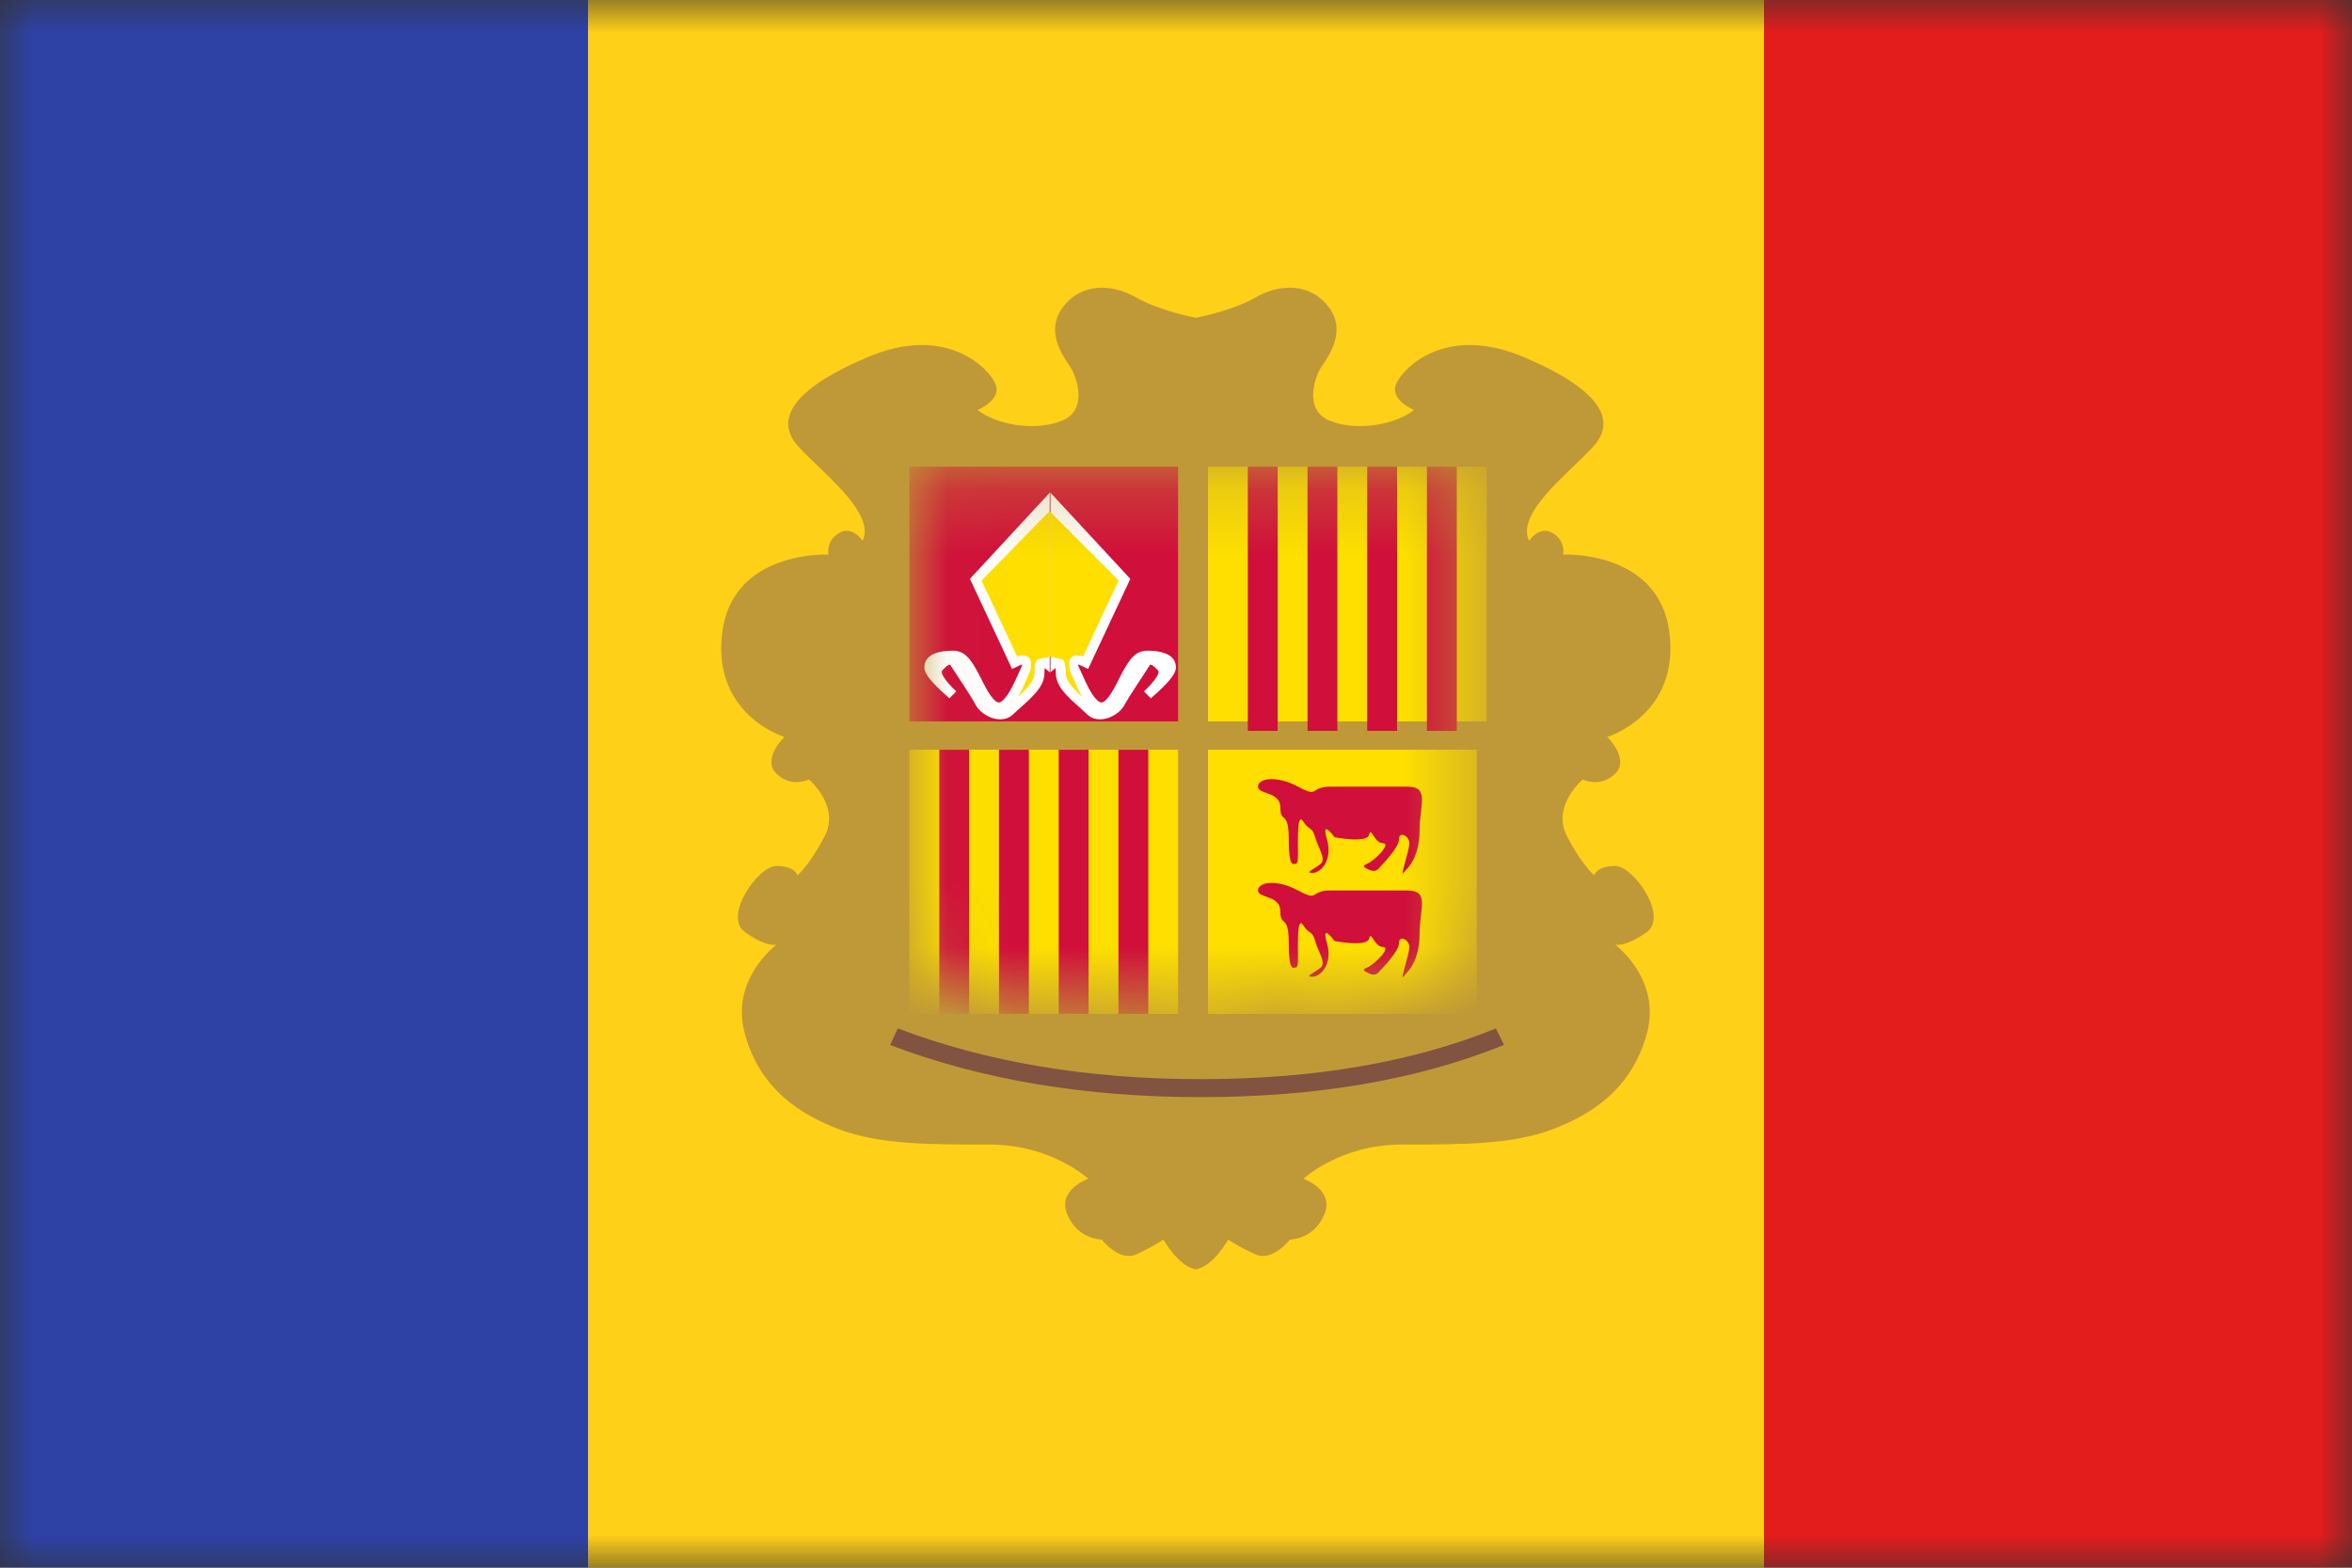
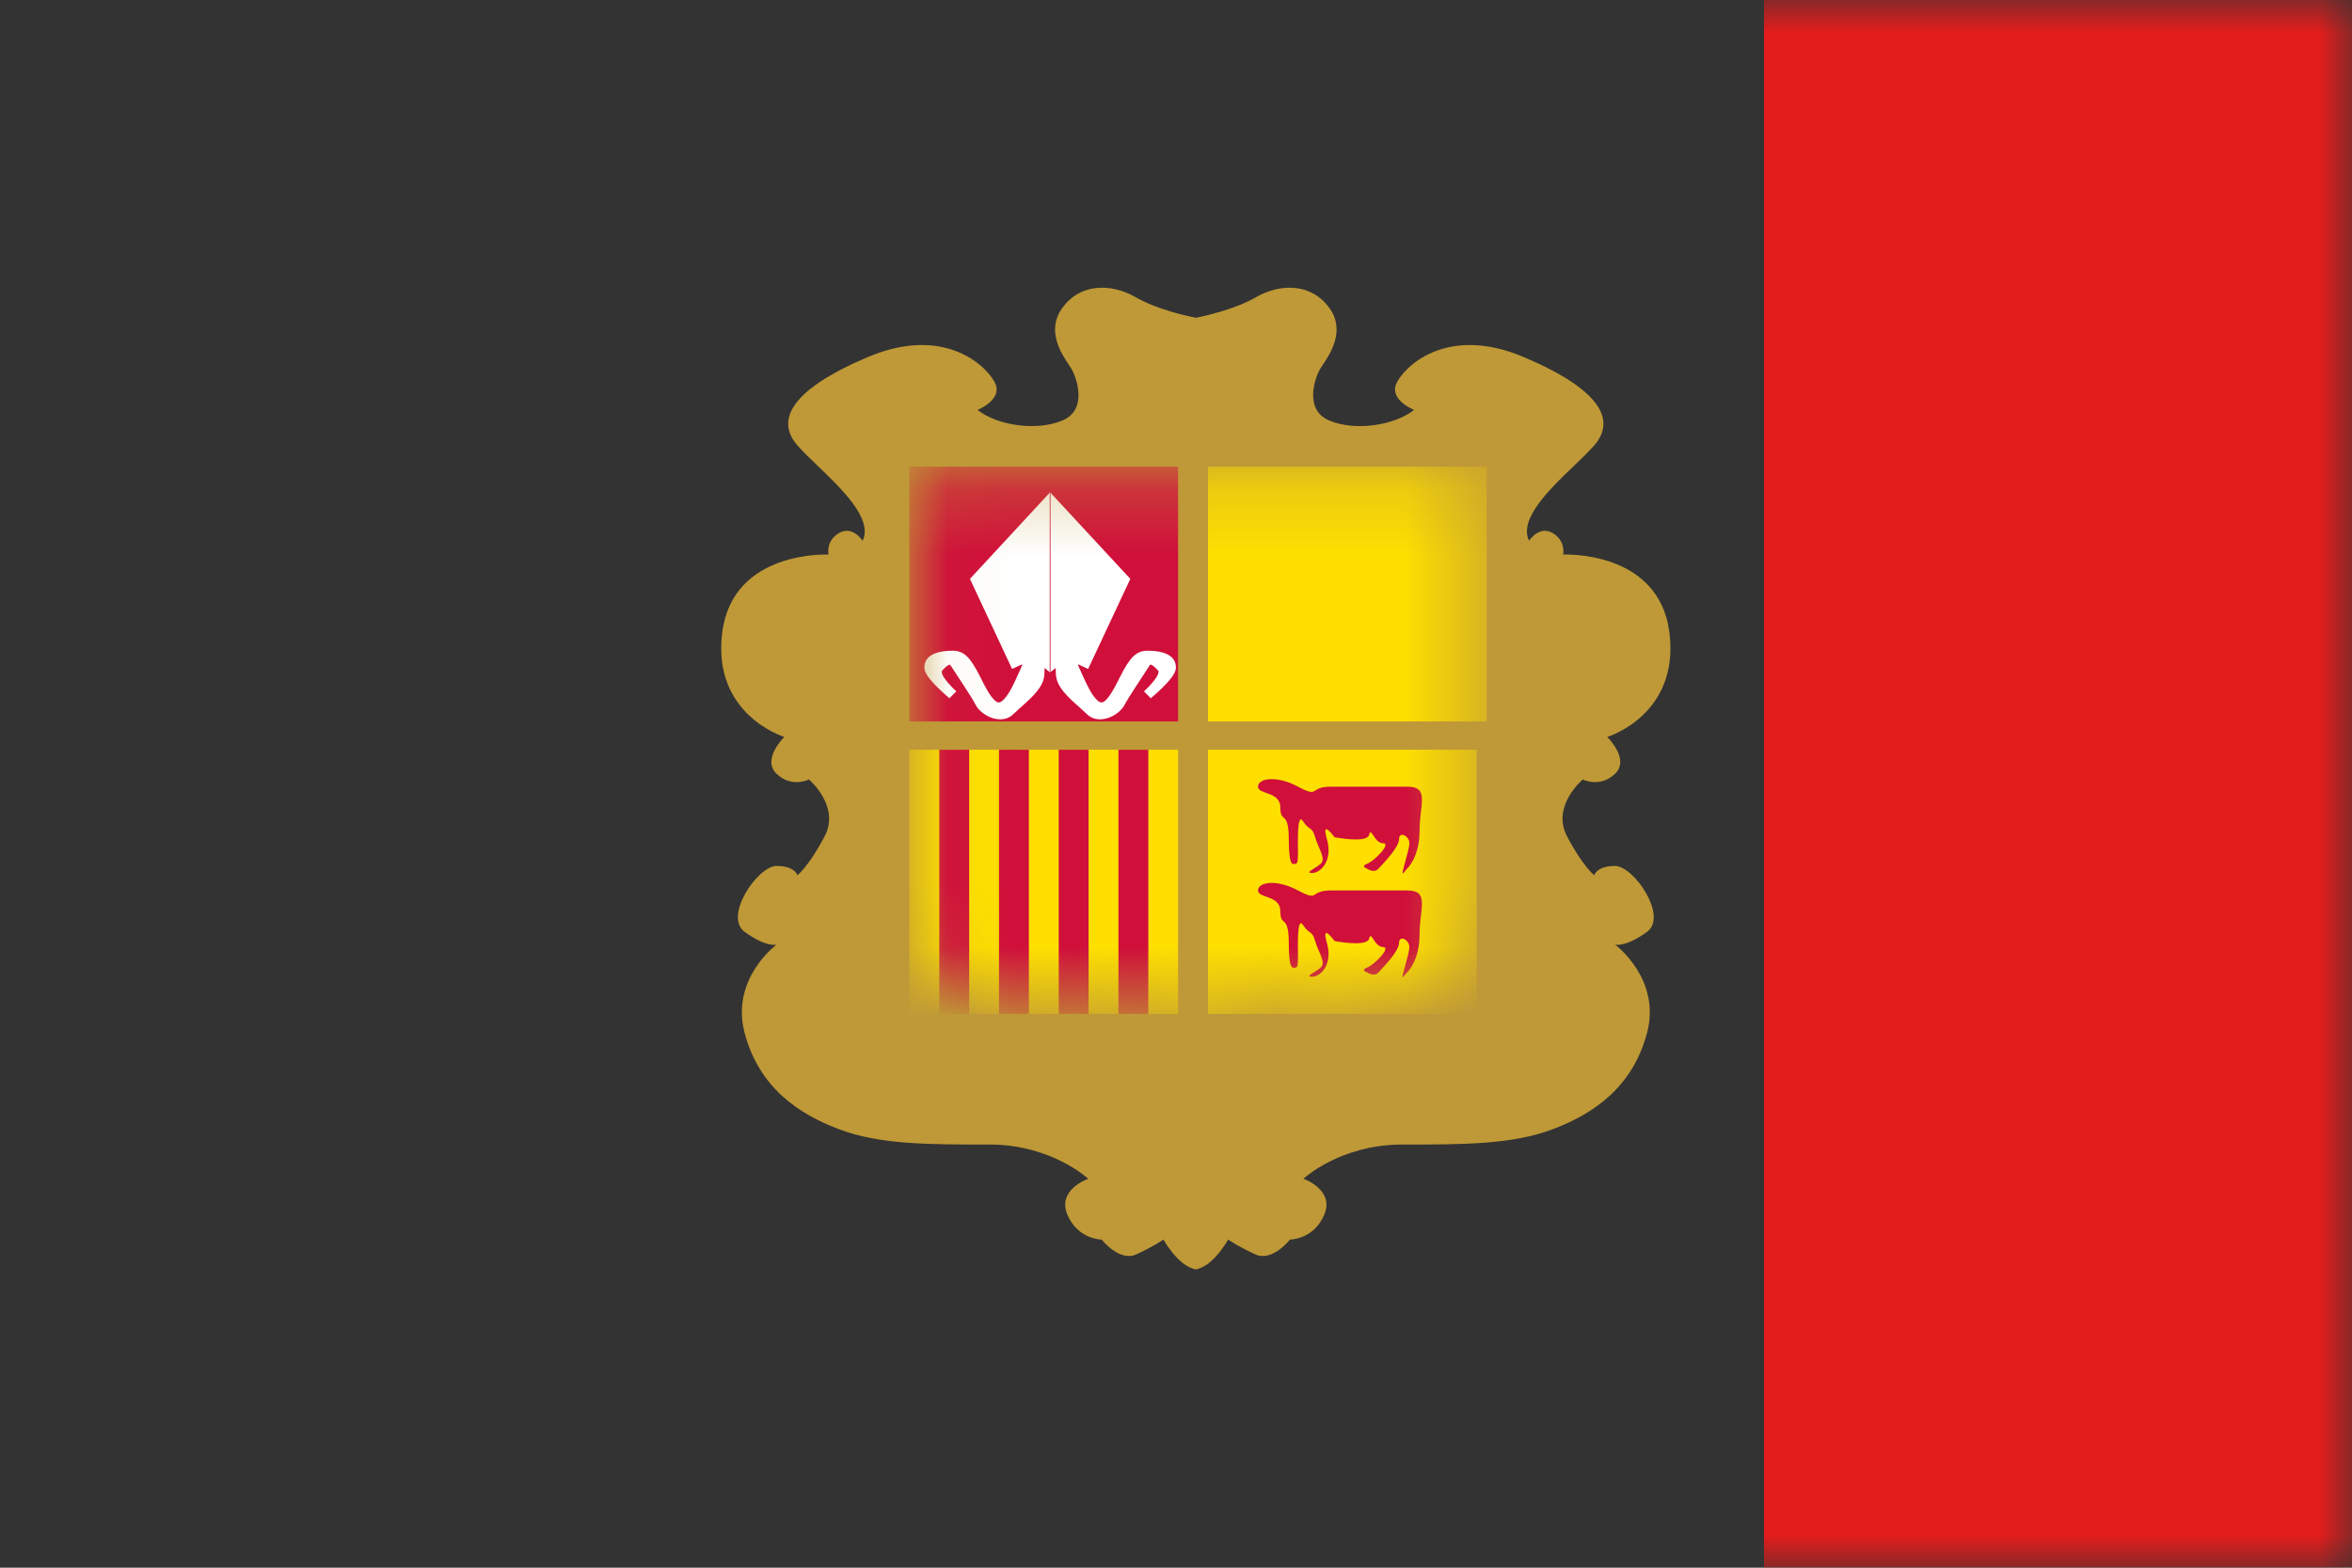
<svg xmlns="http://www.w3.org/2000/svg" width="36" height="24" viewBox="0 0 36 24" fill="none">
  <rect x="0" y="0" width="36" height="24" fill="#333333" stroke="none" />
  <g clip-path="url(#clip0_4303_64091)">
    <mask id="mask0_4303_64091" style="mask-type:luminance" maskUnits="userSpaceOnUse" x="0" y="0" width="36" height="24">
      <rect width="36" height="24" fill="white" />
    </mask>
    <g mask="url(#mask0_4303_64091)">
-       <path fill-rule="evenodd" clip-rule="evenodd" d="M9 0H27V24H9V0Z" fill="#FFD018" />
-       <path fill-rule="evenodd" clip-rule="evenodd" d="M0 0H9V24H0V0Z" fill="#2E42A5" />
      <path fill-rule="evenodd" clip-rule="evenodd" d="M27 0H36V24H27V0Z" fill="#E31D1C" />
      <path fill-rule="evenodd" clip-rule="evenodd" d="M18.337 19.424C18.585 19.361 18.799 18.977 18.799 18.977C18.799 18.977 18.961 19.09 19.219 19.205C19.476 19.32 19.744 18.977 19.744 18.977C19.744 18.977 20.11 18.977 20.27 18.594C20.43 18.21 19.95 18.046 19.95 18.046C19.95 18.046 20.511 17.522 21.459 17.522C22.407 17.522 23.145 17.522 23.764 17.288C24.382 17.055 24.983 16.654 25.208 15.82C25.433 14.987 24.721 14.462 24.721 14.462C24.721 14.462 24.879 14.506 25.208 14.267C25.537 14.028 25.006 13.257 24.721 13.257C24.436 13.257 24.402 13.4 24.402 13.4C24.402 13.4 24.226 13.264 23.984 12.801C23.742 12.339 24.226 11.933 24.226 11.933C24.226 11.933 24.49 12.068 24.721 11.845C24.952 11.623 24.601 11.282 24.601 11.282C24.601 11.282 25.713 10.946 25.552 9.682C25.391 8.418 23.926 8.49 23.926 8.49C23.926 8.49 23.97 8.279 23.764 8.16C23.557 8.04 23.404 8.279 23.404 8.279C23.242 7.946 23.717 7.49 24.098 7.125C24.215 7.012 24.324 6.908 24.402 6.818C24.731 6.441 24.524 5.975 23.322 5.466C22.12 4.957 21.464 5.641 21.368 5.883C21.271 6.126 21.644 6.276 21.644 6.276C21.34 6.513 20.752 6.604 20.351 6.44C19.95 6.276 20.128 5.777 20.21 5.641C20.22 5.626 20.232 5.608 20.246 5.587C20.359 5.418 20.596 5.064 20.351 4.72C20.076 4.333 19.599 4.333 19.219 4.553C18.893 4.74 18.43 4.84 18.303 4.865C18.177 4.84 17.714 4.74 17.388 4.553C17.007 4.333 16.531 4.333 16.256 4.72C16.011 5.064 16.248 5.418 16.361 5.587C16.375 5.608 16.387 5.626 16.396 5.641C16.479 5.777 16.657 6.276 16.256 6.44C15.855 6.604 15.267 6.513 14.962 6.276C14.962 6.276 15.335 6.126 15.239 5.883C15.143 5.641 14.486 4.957 13.284 5.466C12.082 5.975 11.876 6.441 12.205 6.818C12.283 6.908 12.391 7.012 12.509 7.125C12.889 7.49 13.365 7.946 13.203 8.279C13.203 8.279 13.05 8.04 12.843 8.16C12.636 8.279 12.681 8.49 12.681 8.49C12.681 8.49 11.215 8.418 11.055 9.682C10.894 10.946 12.005 11.282 12.005 11.282C12.005 11.282 11.655 11.623 11.885 11.845C12.116 12.068 12.381 11.933 12.381 11.933C12.381 11.933 12.864 12.339 12.623 12.801C12.381 13.264 12.205 13.4 12.205 13.4C12.205 13.4 12.171 13.257 11.885 13.257C11.6 13.257 11.069 14.028 11.399 14.267C11.728 14.506 11.885 14.462 11.885 14.462C11.885 14.462 11.174 14.987 11.399 15.82C11.623 16.654 12.225 17.055 12.843 17.288C13.462 17.522 14.199 17.522 15.147 17.522C16.095 17.522 16.657 18.046 16.657 18.046C16.657 18.046 16.177 18.21 16.337 18.594C16.497 18.977 16.863 18.977 16.863 18.977C16.863 18.977 17.131 19.32 17.388 19.205C17.645 19.09 17.808 18.977 17.808 18.977C17.808 18.977 18.021 19.361 18.27 19.424V19.432C18.281 19.432 18.292 19.431 18.303 19.43C18.314 19.431 18.325 19.432 18.337 19.432V19.424Z" fill="#BF9937" />
-       <path d="M13.624 15.998L13.742 15.744C15.101 16.261 16.647 16.521 18.381 16.521C20.115 16.521 21.62 16.262 22.896 15.745L23.021 15.997C21.703 16.53 20.156 16.796 18.381 16.796C16.608 16.796 15.022 16.53 13.624 15.998Z" fill="#805440" />
      <path fill-rule="evenodd" clip-rule="evenodd" d="M14.038 7.233H18.227H18.332H22.521V14.262C22.521 14.262 22.52 14.883 21.782 15.154C21.044 15.426 20.176 15.329 20.176 15.329C20.176 15.329 19.345 15.17 18.907 15.329C18.638 15.426 18.443 15.474 18.332 15.497V15.515C18.332 15.515 18.315 15.513 18.28 15.507C18.244 15.513 18.227 15.515 18.227 15.515V15.497C18.116 15.474 17.921 15.426 17.653 15.329C17.214 15.17 16.384 15.329 16.384 15.329C16.384 15.329 15.515 15.426 14.778 15.154C14.04 14.883 14.038 14.262 14.038 14.262V7.233Z" fill="#BF9937" />
      <mask id="mask1_4303_64091" style="mask-type:luminance" maskUnits="userSpaceOnUse" x="14" y="7" width="9" height="9">
        <path fill-rule="evenodd" clip-rule="evenodd" d="M14.038 7.233H18.227H18.332H22.521V14.262C22.521 14.262 22.52 14.883 21.782 15.154C21.044 15.426 20.176 15.329 20.176 15.329C20.176 15.329 19.345 15.17 18.907 15.329C18.638 15.426 18.443 15.474 18.332 15.497V15.515C18.332 15.515 18.315 15.513 18.28 15.507C18.244 15.513 18.227 15.515 18.227 15.515V15.497C18.116 15.474 17.921 15.426 17.653 15.329C17.214 15.17 16.384 15.329 16.384 15.329C16.384 15.329 15.515 15.426 14.778 15.154C14.04 14.883 14.038 14.262 14.038 14.262V7.233Z" fill="white" />
      </mask>
      <g mask="url(#mask1_4303_64091)">
        <rect x="13.919" y="7.144" width="4.113" height="3.9" fill="#D00F3A" />
        <path fill-rule="evenodd" clip-rule="evenodd" d="M18.49 7.144H22.755V11.044H18.49V7.144Z" fill="#FEDF00" />
        <path fill-rule="evenodd" clip-rule="evenodd" d="M18.49 11.478H22.603V15.522H18.49V11.478Z" fill="#FEDF00" />
        <rect x="13.919" y="11.478" width="4.113" height="4.044" fill="#FEDF00" />
        <path fill-rule="evenodd" clip-rule="evenodd" d="M21.537 13.299C21.537 13.299 21.728 13.126 21.728 12.719C21.728 12.312 21.889 12.043 21.537 12.043C21.184 12.043 20.706 12.043 20.369 12.043C20.032 12.043 20.206 12.224 19.867 12.043C19.528 11.862 19.255 11.919 19.255 12.043C19.255 12.166 19.597 12.112 19.597 12.363C19.597 12.613 19.726 12.395 19.726 12.847C19.726 13.299 19.798 13.223 19.832 13.223C19.867 13.223 19.867 13.141 19.867 13.022C19.867 12.904 19.85 12.425 19.944 12.572C20.038 12.719 20.084 12.65 20.13 12.817C20.177 12.984 20.301 13.147 20.216 13.223C20.13 13.299 19.958 13.364 20.087 13.364C20.216 13.364 20.404 13.171 20.31 12.847C20.216 12.523 20.426 12.817 20.426 12.817C20.426 12.817 20.924 12.915 20.956 12.78C20.988 12.646 21.033 12.909 21.168 12.909C21.303 12.909 21.038 13.18 20.927 13.223C20.815 13.265 20.927 13.299 20.927 13.299C20.927 13.299 21.03 13.374 21.099 13.299C21.168 13.223 21.414 12.975 21.414 12.847C21.414 12.719 21.572 12.796 21.572 12.909C21.572 13.022 21.426 13.429 21.481 13.364C21.537 13.299 21.537 13.299 21.537 13.299Z" fill="#D00F3A" />
        <path fill-rule="evenodd" clip-rule="evenodd" d="M21.537 14.887C21.537 14.887 21.728 14.715 21.728 14.308C21.728 13.901 21.889 13.632 21.537 13.632C21.184 13.632 20.706 13.632 20.369 13.632C20.032 13.632 20.206 13.813 19.867 13.632C19.528 13.451 19.255 13.508 19.255 13.632C19.255 13.755 19.597 13.701 19.597 13.951C19.597 14.202 19.726 13.984 19.726 14.436C19.726 14.887 19.798 14.812 19.832 14.812C19.867 14.812 19.867 14.73 19.867 14.611C19.867 14.493 19.85 14.014 19.944 14.161C20.038 14.308 20.084 14.239 20.13 14.406C20.177 14.573 20.301 14.736 20.216 14.812C20.13 14.887 19.958 14.953 20.087 14.953C20.216 14.953 20.404 14.76 20.31 14.436C20.216 14.112 20.426 14.406 20.426 14.406C20.426 14.406 20.924 14.504 20.956 14.369C20.988 14.235 21.033 14.498 21.168 14.498C21.303 14.498 21.038 14.769 20.927 14.812C20.815 14.854 20.927 14.887 20.927 14.887C20.927 14.887 21.03 14.963 21.099 14.887C21.168 14.812 21.414 14.564 21.414 14.436C21.414 14.308 21.572 14.385 21.572 14.498C21.572 14.611 21.426 15.018 21.481 14.953C21.537 14.887 21.537 14.887 21.537 14.887Z" fill="#D00F3A" />
        <path fill-rule="evenodd" clip-rule="evenodd" d="M15.986 10.298C15.986 10.463 15.892 10.589 15.676 10.782L15.648 10.807L15.59 10.859C15.559 10.887 15.535 10.909 15.514 10.93C15.33 11.115 15.009 10.956 14.926 10.777C14.913 10.748 14.849 10.645 14.744 10.483L14.738 10.475L14.676 10.38L14.62 10.294C14.578 10.231 14.557 10.197 14.546 10.18C14.539 10.167 14.496 10.181 14.421 10.266C14.393 10.299 14.451 10.409 14.637 10.585L14.532 10.69C14.273 10.466 14.148 10.32 14.148 10.22C14.148 10.052 14.3 9.962 14.583 9.962C14.761 9.962 14.856 10.073 14.999 10.354L15.035 10.425C15.105 10.564 15.15 10.64 15.205 10.701C15.27 10.774 15.309 10.771 15.376 10.695C15.442 10.621 15.504 10.506 15.595 10.298C15.605 10.276 15.614 10.257 15.621 10.242C15.64 10.199 15.649 10.18 15.644 10.175C15.64 10.171 15.625 10.178 15.597 10.192C15.587 10.196 15.576 10.202 15.562 10.208L15.491 10.241L14.846 8.862L16.067 7.543V10.29L15.989 10.227C15.987 10.246 15.986 10.27 15.986 10.298ZM16.073 10.294L16.067 10.299V10.29L16.073 10.294ZM16.079 10.29V10.299L16.073 10.294L16.079 10.29ZM16.079 7.543L17.301 8.862L16.655 10.241L16.584 10.208C16.534 10.185 16.509 10.169 16.503 10.175C16.496 10.181 16.515 10.216 16.552 10.298C16.643 10.506 16.704 10.621 16.77 10.695C16.838 10.771 16.877 10.774 16.942 10.701C16.996 10.64 17.041 10.564 17.112 10.425L17.148 10.354C17.291 10.073 17.386 9.962 17.564 9.962C17.847 9.962 17.999 10.052 17.999 10.22C17.999 10.32 17.874 10.466 17.615 10.69L17.51 10.585C17.696 10.409 17.754 10.299 17.726 10.266C17.651 10.181 17.608 10.167 17.601 10.18C17.59 10.197 17.568 10.231 17.527 10.294L17.471 10.38L17.409 10.475L17.403 10.483C17.298 10.645 17.234 10.748 17.22 10.777C17.138 10.956 16.816 11.115 16.633 10.93C16.611 10.909 16.588 10.887 16.556 10.859C16.546 10.85 16.52 10.826 16.499 10.807C16.486 10.796 16.474 10.786 16.47 10.782C16.255 10.589 16.161 10.463 16.161 10.298C16.161 10.27 16.159 10.246 16.157 10.227L16.079 10.29V7.543ZM16.079 7.543L16.073 7.537L16.079 7.531V7.543ZM16.073 7.537L16.067 7.543V7.531L16.073 7.537ZM15.998 10.184L16 10.18L15.999 10.181L15.998 10.184Z" fill="white" />
-         <path fill-rule="evenodd" clip-rule="evenodd" d="M16.063 10.05V7.823L17.122 8.888L16.578 10.05C16.378 9.988 16.308 10.119 16.411 10.353C16.473 10.493 16.521 10.593 16.569 10.671C16.388 10.508 16.313 10.407 16.313 10.298C16.313 10.209 16.304 10.149 16.28 10.109C16.268 10.09 16.173 10.072 16.112 10.06C16.088 10.056 16.07 10.052 16.063 10.05ZM15.568 10.05L15.024 8.888L16.058 7.831V10.058C16.051 10.06 16.034 10.063 16.012 10.067C15.958 10.076 15.878 10.09 15.867 10.109C15.843 10.149 15.834 10.209 15.834 10.298C15.834 10.407 15.759 10.508 15.578 10.671C15.626 10.593 15.674 10.493 15.736 10.353C15.839 10.119 15.769 9.988 15.568 10.05Z" fill="#FEDF00" />
        <path fill-rule="evenodd" clip-rule="evenodd" d="M14.834 11.478H14.377V15.522H14.834V11.478ZM15.748 11.478H15.291V15.522H15.748V11.478ZM16.205 11.478H16.662V15.522H16.205V11.478ZM17.576 11.478H17.119V15.522H17.576V11.478Z" fill="#D00F3A" />
-         <path fill-rule="evenodd" clip-rule="evenodd" d="M19.556 7.144H19.099V11.189H19.556V7.144ZM20.47 7.144H20.013V11.189H20.47V7.144ZM20.927 7.144H21.384V11.189H20.927V7.144ZM22.298 7.144H21.841V11.189H22.298V7.144Z" fill="#D00F3A" />
      </g>
    </g>
  </g>
  <defs>
    <clipPath id="clip0_4303_64091">
      <rect width="36" height="24" fill="white" />
    </clipPath>
  </defs>
</svg>